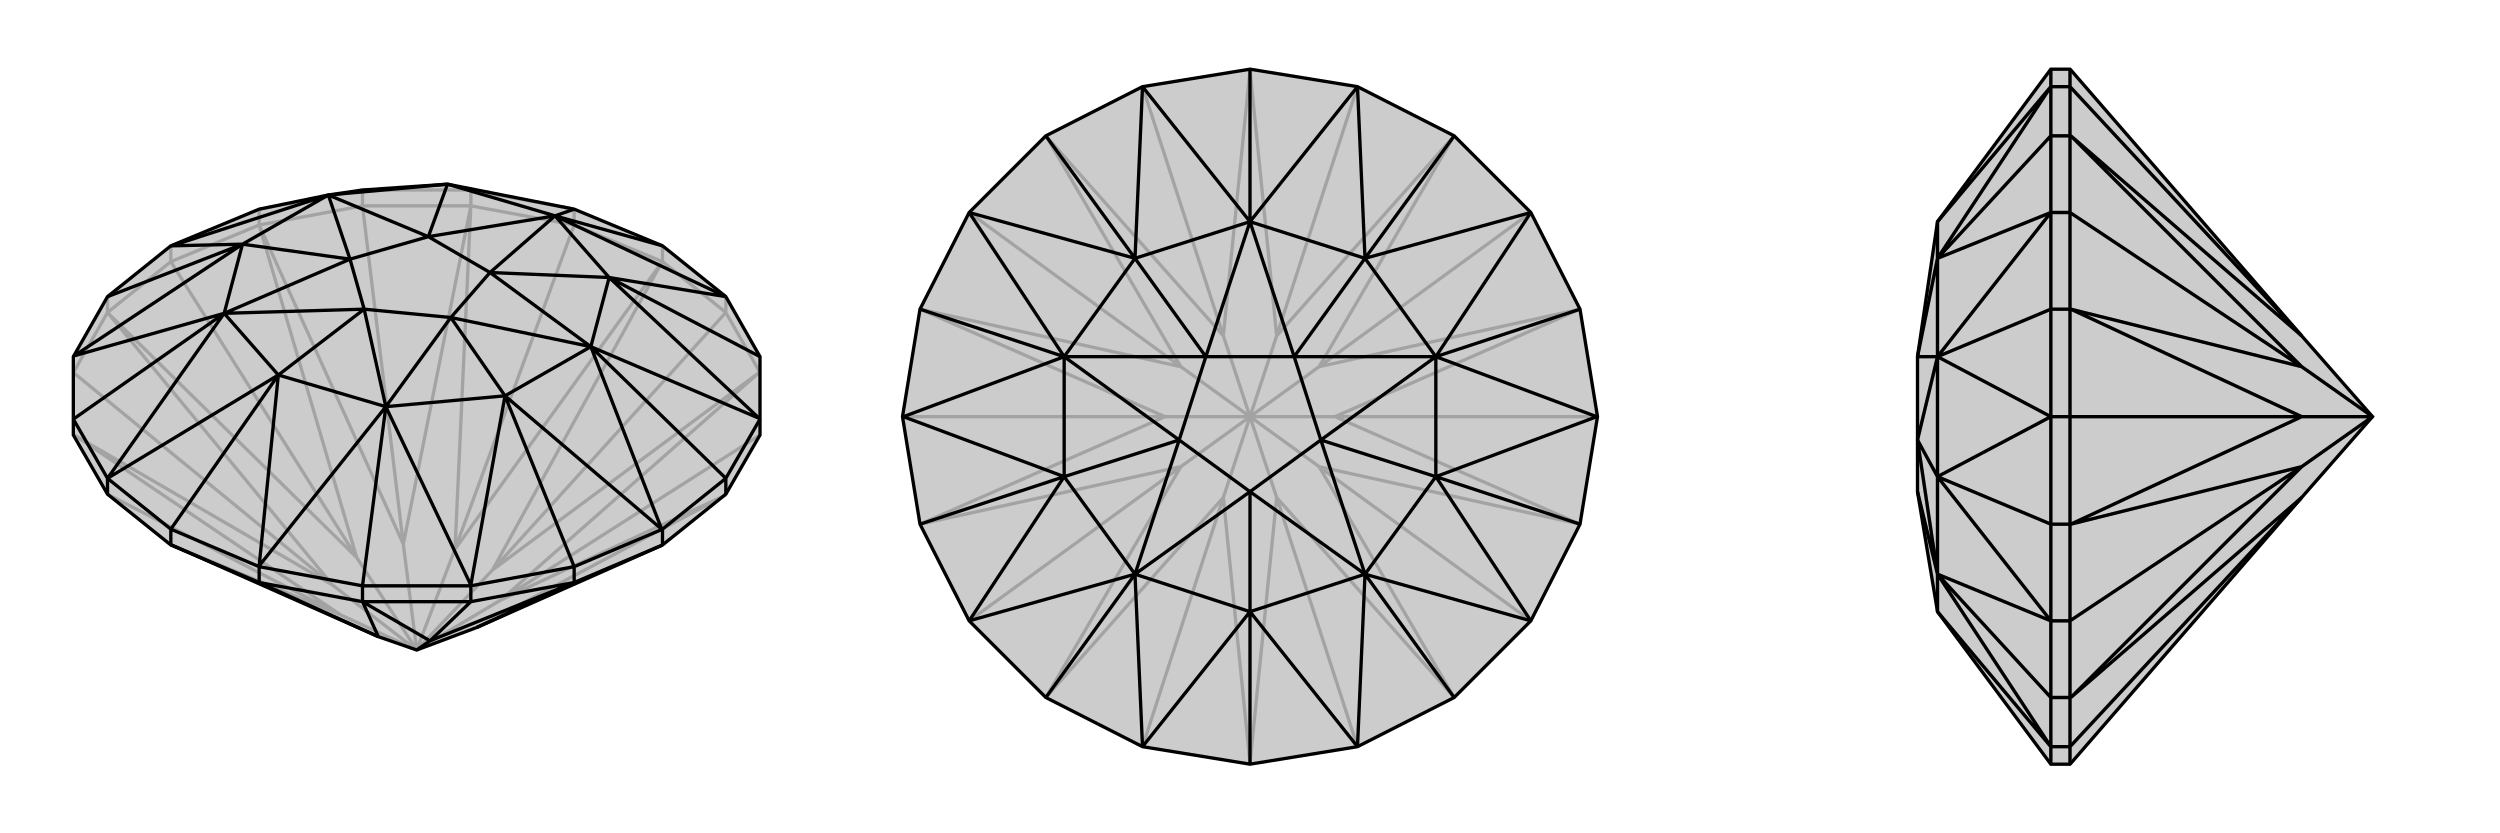
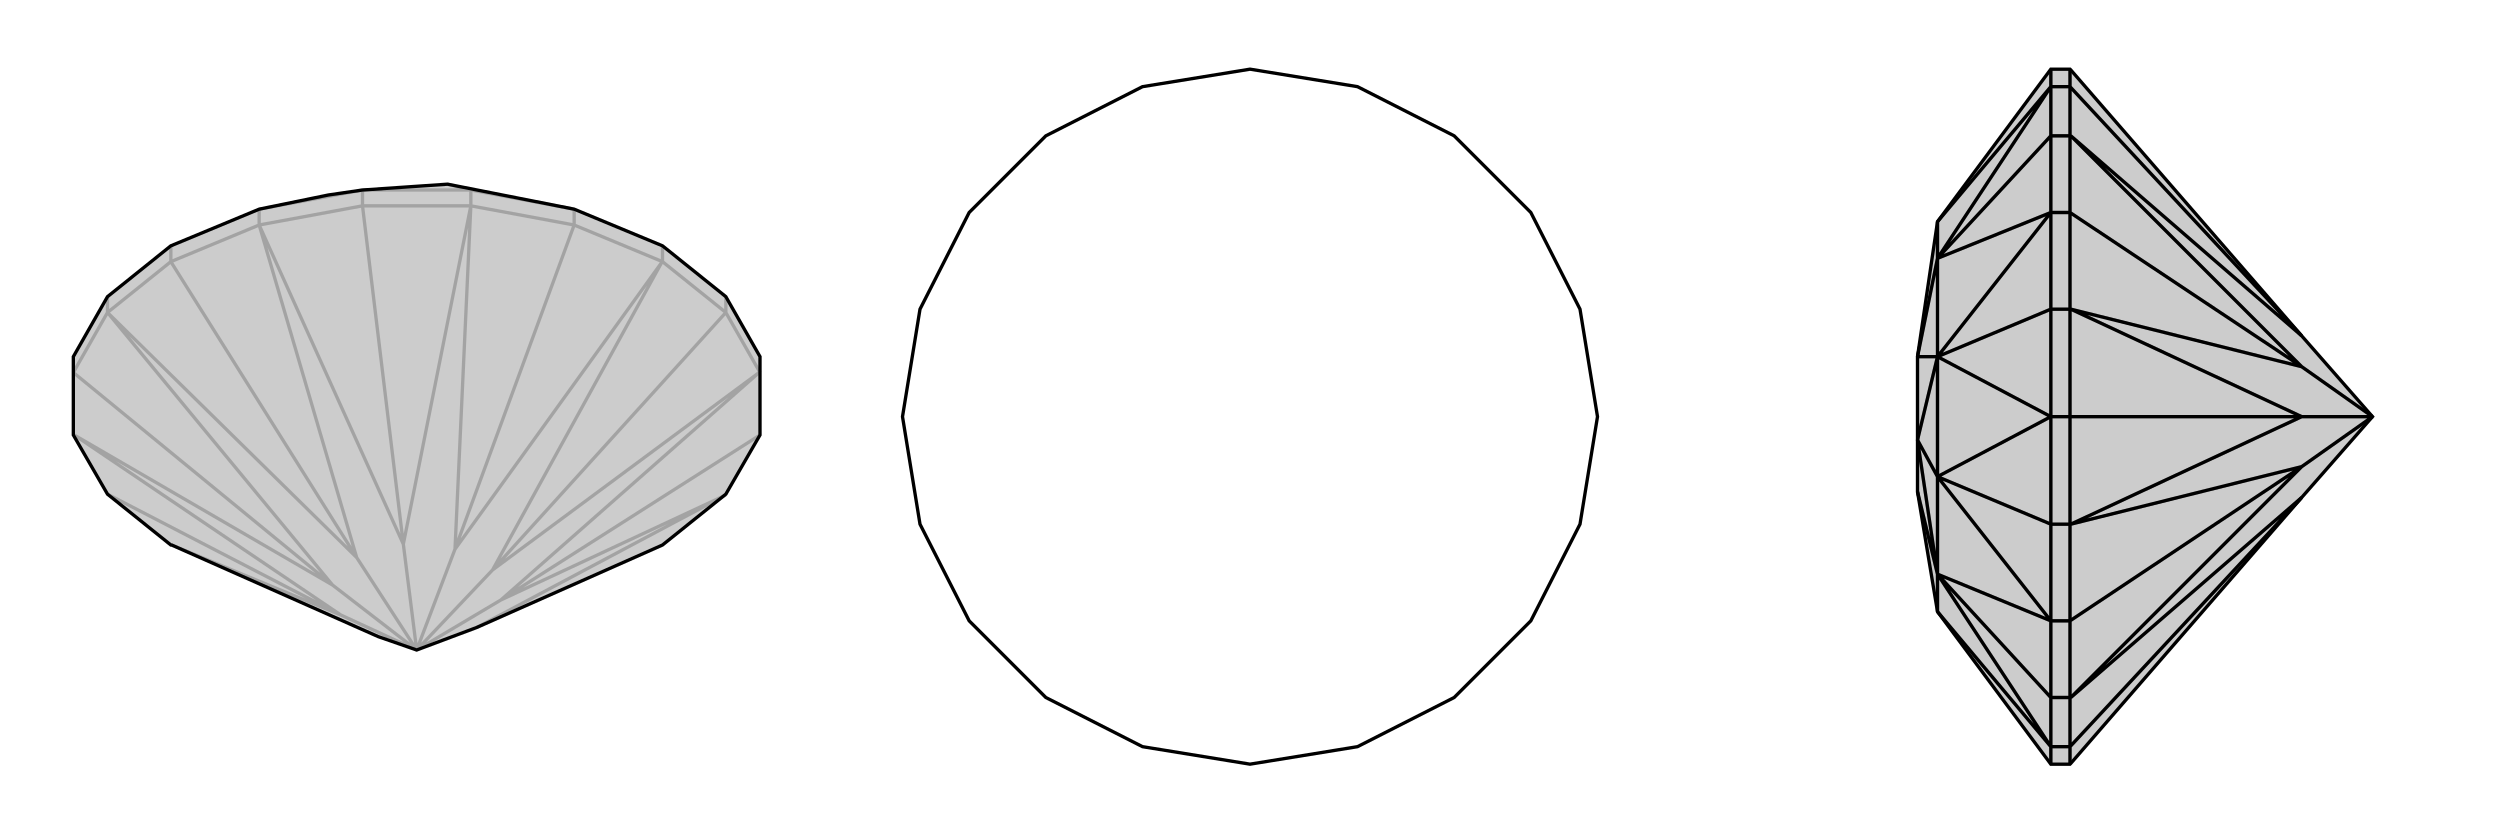
<svg xmlns="http://www.w3.org/2000/svg" viewBox="0 0 3000 1000">
  <g stroke="currentColor" stroke-width="4" fill="none" transform="translate(0 -3)">
    <path fill="currentColor" stroke="none" fill-opacity=".2" d="M129,596L205,657L206,657L454,767L500,783L572,756L795,657L871,596L912,525L912,506L912,431L871,359L795,298L689,254L689,254L537,224L435,231L394,237L311,254L205,298L129,359L88,431L88,506L88,525z" />
    <path stroke-opacity=".2" d="M129,378L129,359M205,317L205,298M311,273L311,254M435,250L435,231M565,250L565,231M689,273L689,254M795,317L795,298M871,378L871,359M205,317L129,378M311,273L435,250M689,273L565,250M795,317L871,378M129,596L409,741M88,525L89,525M88,450L129,378M88,450L399,705M129,378L129,378M205,317L311,273M205,317L428,672M311,273L311,273M435,250L565,250M435,250L484,656M565,250L565,250M689,273L795,317M689,273L546,662M795,317L794,318M912,450L871,378M871,378L591,687M912,450L911,450M912,525L601,723M871,596L871,597M206,657L409,741M89,525L399,705M409,741L89,525M409,741L500,783M129,378L428,672M399,705L129,378M399,705L500,783M311,273L484,656M428,672L311,273M428,672L500,783M565,250L546,662M484,656L565,250M500,783L484,656M794,318L591,687M546,662L794,318M500,783L546,662M911,450L601,723M591,687L911,450M500,783L591,687M871,597L572,756M601,723L871,597M500,783L601,723M435,231L311,254M435,231L565,231M435,231L435,231M565,231L689,254M565,231L537,224" />
    <path d="M129,596L205,657L206,657L454,767L500,783L572,756L795,657L871,596L912,525L912,506L912,431L871,359L795,298L689,254L689,254L537,224L435,231L394,237L311,254L205,298L129,359L88,431L88,506L88,525z" />
-     <path d="M129,596L129,577M871,596L871,577M795,657L795,638M689,702L689,683M565,725L565,706M435,725L435,706M205,657L205,638M311,702L311,683M689,702L565,725M311,702L435,725M795,657L689,702M689,702L689,702M565,725L435,725M565,725L516,772M435,725L435,725M311,702L205,657M311,702L454,767M689,702L516,772M572,756L689,702M435,725L454,767M516,772L435,725M500,783L516,772M871,577L795,638M311,683L435,706M871,359L871,359M795,638L689,683M795,638L794,638M311,683L205,638M311,683L311,682M88,431L89,430M912,431L731,336M689,683L565,706M689,683L606,478M129,577L205,638M205,638L334,453M129,359L291,296M871,577L912,506M871,577L709,419M912,506L911,505M565,706L435,706M435,706L463,491M565,706L565,705M88,506L129,577M88,506L269,379M129,577L129,577M205,298L206,298M795,298L666,262M871,359L666,262M871,359L731,336M794,638L709,419M794,638L606,478M311,682L463,491M311,682L334,453M89,430L269,379M89,430L291,296M911,505L731,336M911,505L709,419M565,705L606,478M565,705L463,491M129,577L334,453M129,577L269,379M206,298L291,296M206,298L394,237M689,254L666,262M666,262L731,336M709,419L606,478M463,491L334,453M291,296L269,379M537,224L394,237M731,336L709,419M731,336L588,330M606,478L463,491M606,478L541,384M334,453L269,379M334,453L437,374M291,296L394,237M291,296L420,314M666,262L537,224M537,224L514,287M666,262L588,330M666,262L514,287M709,419L541,384M709,419L588,330M463,491L437,374M463,491L541,384M269,379L420,314M269,379L437,374M394,237L514,287M394,237L420,314M588,330L514,287M588,330L541,384M541,384L437,374M437,374L420,314M420,314L514,287" />
  </g>
  <g stroke="currentColor" stroke-width="4" fill="none" transform="translate(1000 0)">
-     <path fill="currentColor" stroke="none" fill-opacity=".2" d="M629,104L745,163L837,255L896,371L917,500L896,629L837,745L745,837L629,896L500,917L371,896L255,837L163,745L104,629L83,500L104,371L163,255L255,163L371,104L500,83z" />
-     <path stroke-opacity=".2" d="M371,896L468,597M255,837L255,837M163,745L417,560M104,629L104,629M83,500L398,500M104,371L104,371M163,255L417,440M255,163L255,163M371,104L468,403M500,83L500,84M629,104L532,403M745,163L745,163M837,255L583,440M896,371L896,371M917,500L602,500M896,629L896,629M837,745L583,560M745,837L745,837M500,917L500,916M629,896L532,597M500,916L468,597M500,916L532,597M255,837L417,560M468,597L255,837M468,597L500,500M104,629L398,500M417,560L104,629M417,560L500,500M104,371L417,440M398,500L104,371M398,500L500,500M255,163L468,403M417,440L255,163M500,500L417,440M500,84L532,403M468,403L500,84M500,500L468,403M745,163L583,440M532,403L745,163M500,500L532,403M896,371L602,500M583,440L896,371M500,500L583,440M896,629L583,560M602,500L896,629M500,500L602,500M745,837L532,597M583,560L745,837M500,500L532,597M500,500L583,560" />
    <path d="M629,104L745,163L837,255L896,371L917,500L896,629L837,745L745,837L629,896L500,917L371,896L255,837L163,745L104,629L83,500L104,371L163,255L255,163L371,104L500,83z" />
-     <path d="M629,104L629,104M917,500L916,500M629,896L629,896M163,745L163,745M163,255L163,255M745,163L638,310M896,629L723,572M500,917L500,734M104,629L277,572M255,163L362,310M896,371L723,428M837,255L837,255M745,837L638,689M837,745L837,745M255,837L362,689M371,896L371,896M104,371L277,428M83,500L84,500M500,83L500,266M371,104L371,104M629,104L500,266M629,104L638,310M916,500L723,428M916,500L723,572M629,896L638,689M629,896L500,734M163,745L362,689M163,745L277,572M163,255L277,428M163,255L362,310M837,255L638,310M837,255L723,428M837,745L723,572M837,745L638,689M371,896L500,734M371,896L362,689M84,500L277,572M84,500L277,428M371,104L362,310M371,104L500,266M500,266L638,310M723,428L723,572M638,689L500,734M277,572L362,689M362,310L277,428M638,310L723,428M638,310L553,428M723,572L638,689M723,572L585,528M500,734L362,689M500,734L500,590M277,572L277,428M277,572L415,528M500,266L362,310M362,310L447,428M500,266L553,428M500,266L447,428M723,428L585,528M723,428L553,428M638,689L500,590M638,689L585,528M362,689L415,528M362,689L500,590M277,428L447,428M277,428L415,528M553,428L447,428M553,428L585,528M585,528L500,590M500,590L415,528M415,528L447,428" />
  </g>
  <g stroke="currentColor" stroke-width="4" fill="none" transform="translate(2000 0)">
    <path fill="currentColor" stroke="none" fill-opacity=".2" d="M485,84L762,403L847,500L762,597L485,916L484,917L461,917L325,734L301,590L301,528L301,428L325,266L461,83L484,83z" />
-     <path stroke-opacity=".2" d="M484,896L461,896M484,837L461,837M484,745L461,745M484,629L461,629M484,500L461,500M484,371L461,371M484,255L461,255M484,163L461,163M484,104L461,104M484,896L484,917M484,837L484,745M484,500L484,629M484,371L484,255M484,104L484,163M484,837L484,896M484,896L762,597M484,837L485,837M484,745L484,629M484,745L762,560M484,629L485,629M484,500L484,371M484,500L762,500M484,371L485,371M484,255L484,163M484,255L762,440M484,163L485,163M484,104L484,83M484,104L762,403M485,837L762,560M762,597L485,837M485,629L762,500M762,560L485,629M762,560L847,500M485,371L762,440M762,500L485,371M762,500L847,500M485,163L762,403M762,440L485,163M847,500L762,440M461,837L461,745M461,255L461,371M461,745L461,629M461,745L461,745M461,255L461,163M461,255L461,255M461,896L461,917M461,629L461,500M461,629L325,572M461,163L461,104M461,163L325,310M461,837L461,896M461,837L325,689M461,896L461,896M461,500L461,371M461,371L325,428M461,500L461,500M461,83L461,104M461,104L461,104M461,745L325,689M461,745L325,572M461,255L325,428M461,255L325,310M461,896L325,734M461,896L325,689M461,500L325,572M461,500L325,428M461,104L325,310M461,104L325,266M325,572L325,689M325,310L325,428M325,734L325,689M325,572L325,428M325,572L301,528M325,266L325,310M325,310L301,428M325,689L301,528M325,689L301,590M325,428L301,428M325,428L301,528" />
+     <path stroke-opacity=".2" d="M484,896L461,896M484,837L461,837M484,745L461,745M484,629L461,629M484,500L461,500M484,371L461,371M484,255L461,255M484,163L461,163M484,104L461,104M484,896L484,917M484,837L484,745M484,500L484,629M484,371L484,255M484,104L484,163M484,837L484,896M484,896L762,597M484,837L485,837M484,745L484,629M484,745L762,560M484,629L485,629M484,500L484,371M484,500L762,500M484,371L485,371M484,255L484,163M484,255L762,440M484,163L485,163M484,104L484,83M484,104L762,403M485,837L762,560M762,597L485,837M485,629L762,500M762,560L485,629M762,560L847,500M485,371L762,440M762,500L485,371M762,500L847,500M485,163L762,403M762,440L485,163M847,500L762,440M461,837L461,745M461,255L461,371M461,745L461,629M461,745L461,745M461,255L461,163M461,255L461,255M461,896L461,917M461,629L461,500M461,629L325,572M461,163L461,104M461,163L325,310M461,837L461,896M461,837L325,689M461,896L461,896M461,500L461,371M461,371L325,428M461,500L461,500M461,83L461,104M461,104L461,104M461,745L325,689M461,745L325,572M461,255L325,428M461,255L325,310M461,896L325,734M461,896L325,689M461,500L325,572M461,500L325,428M461,104L325,310M461,104L325,266M325,572L325,689L325,428M325,734L325,689M325,572L325,428M325,572L301,528M325,266L325,310M325,310L301,428M325,689L301,528M325,689L301,590M325,428L301,428M325,428L301,528" />
    <path d="M485,84L762,403L847,500L762,597L485,916L484,917L461,917L325,734L301,590L301,528L301,428L325,266L461,83L484,83z" />
    <path d="M484,104L461,104M484,163L461,163M484,255L461,255M484,371L461,371M484,500L461,500M484,629L461,629M484,745L461,745M484,837L461,837M484,896L461,896M484,83L484,104M484,163L484,255M484,500L484,371M484,629L484,745M484,896L484,837M484,163L484,104M484,104L762,403M484,163L485,163M484,255L484,371M484,255L762,440M484,371L485,371M484,500L484,629M484,500L762,500M484,629L485,629M484,745L484,837M484,745L762,560M484,837L485,837M484,896L484,917M484,896L762,597M485,163L762,440M762,403L485,163M485,371L762,500M762,440L485,371M847,500L762,440M485,629L762,560M762,500L485,629M847,500L762,500M485,837L762,597M762,560L485,837M847,500L762,560M461,83L461,104M461,371L461,500M461,896L461,837M461,104L461,163M461,104L461,104M461,500L461,629M461,500L461,500M461,896L461,917M461,896L461,896M461,163L461,255M461,163L325,310M461,629L461,745M461,629L325,572M461,371L461,255M461,371L325,428M461,255L461,255M461,745L461,837M461,837L325,689M461,745L461,745M461,104L325,266M461,104L325,310M461,500L325,428M461,500L325,572M461,896L325,689M461,896L325,734M461,255L325,310M461,255L325,428M461,745L325,572M461,745L325,689M325,266L325,310M325,428L325,572M325,689L325,734M325,310L325,428M325,310L301,428M325,572L325,689M325,572L301,528M325,428L301,528M325,428L301,428M325,689L301,590M325,689L301,528" />
  </g>
</svg>